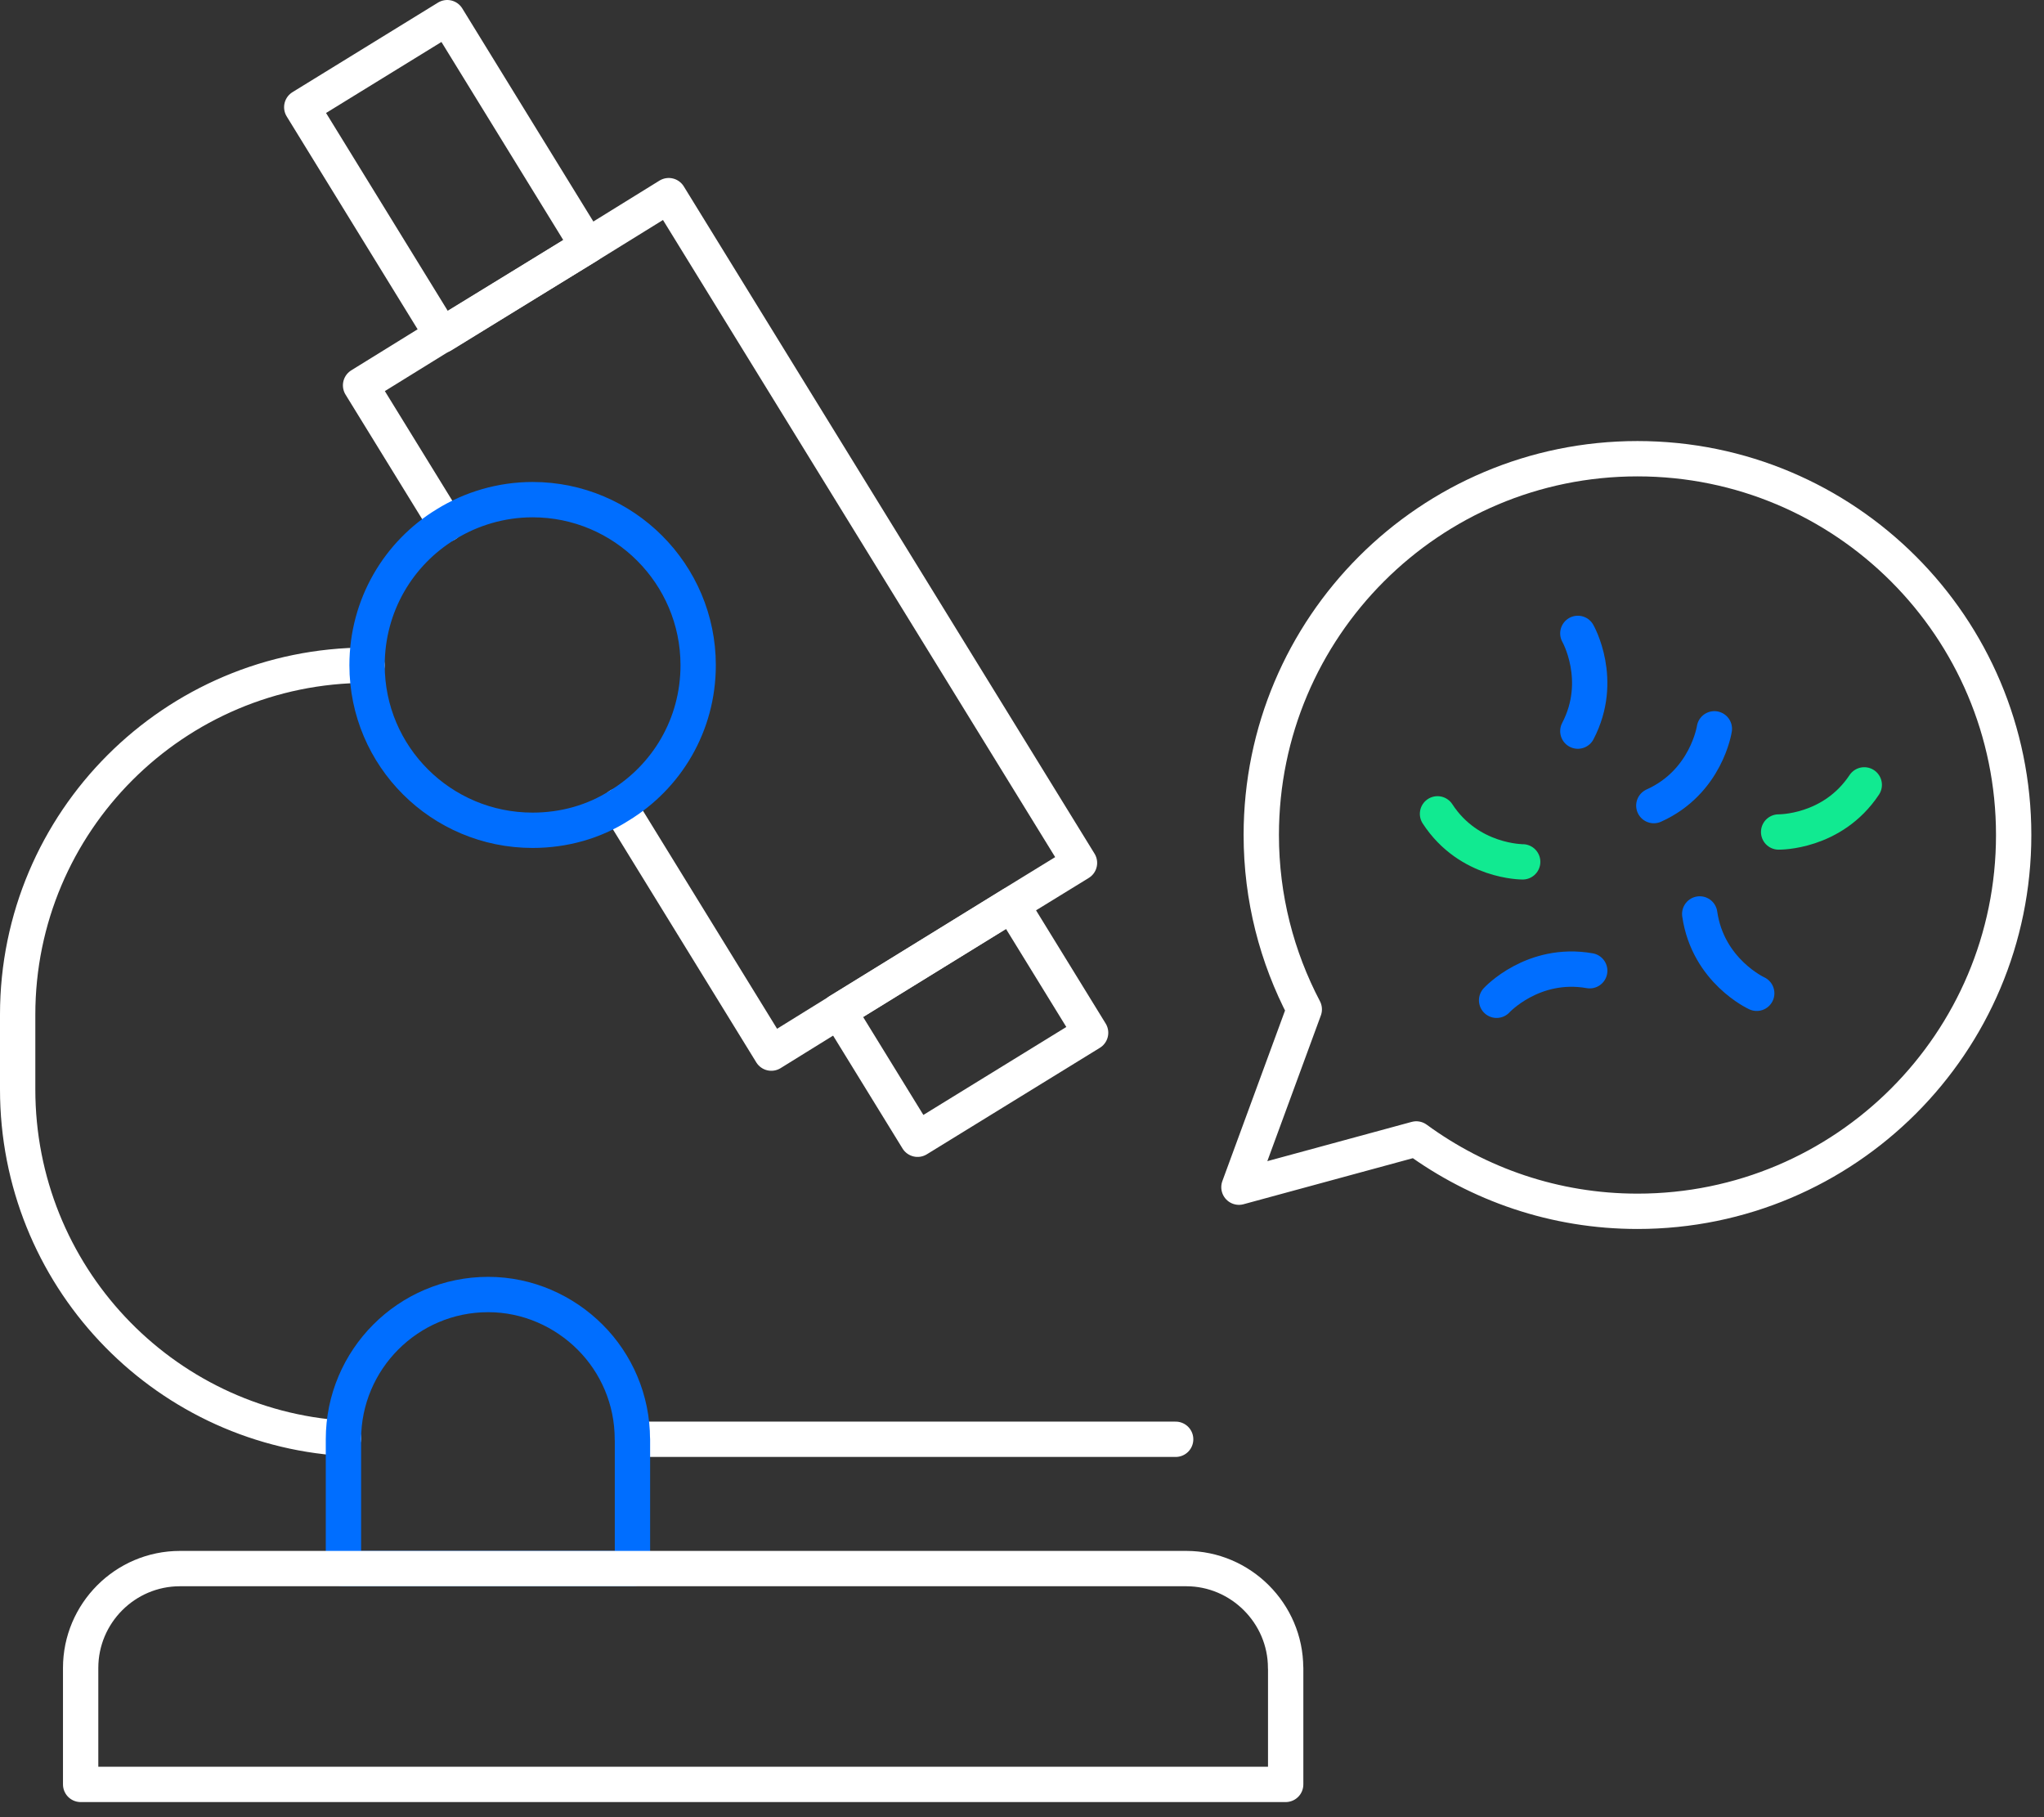
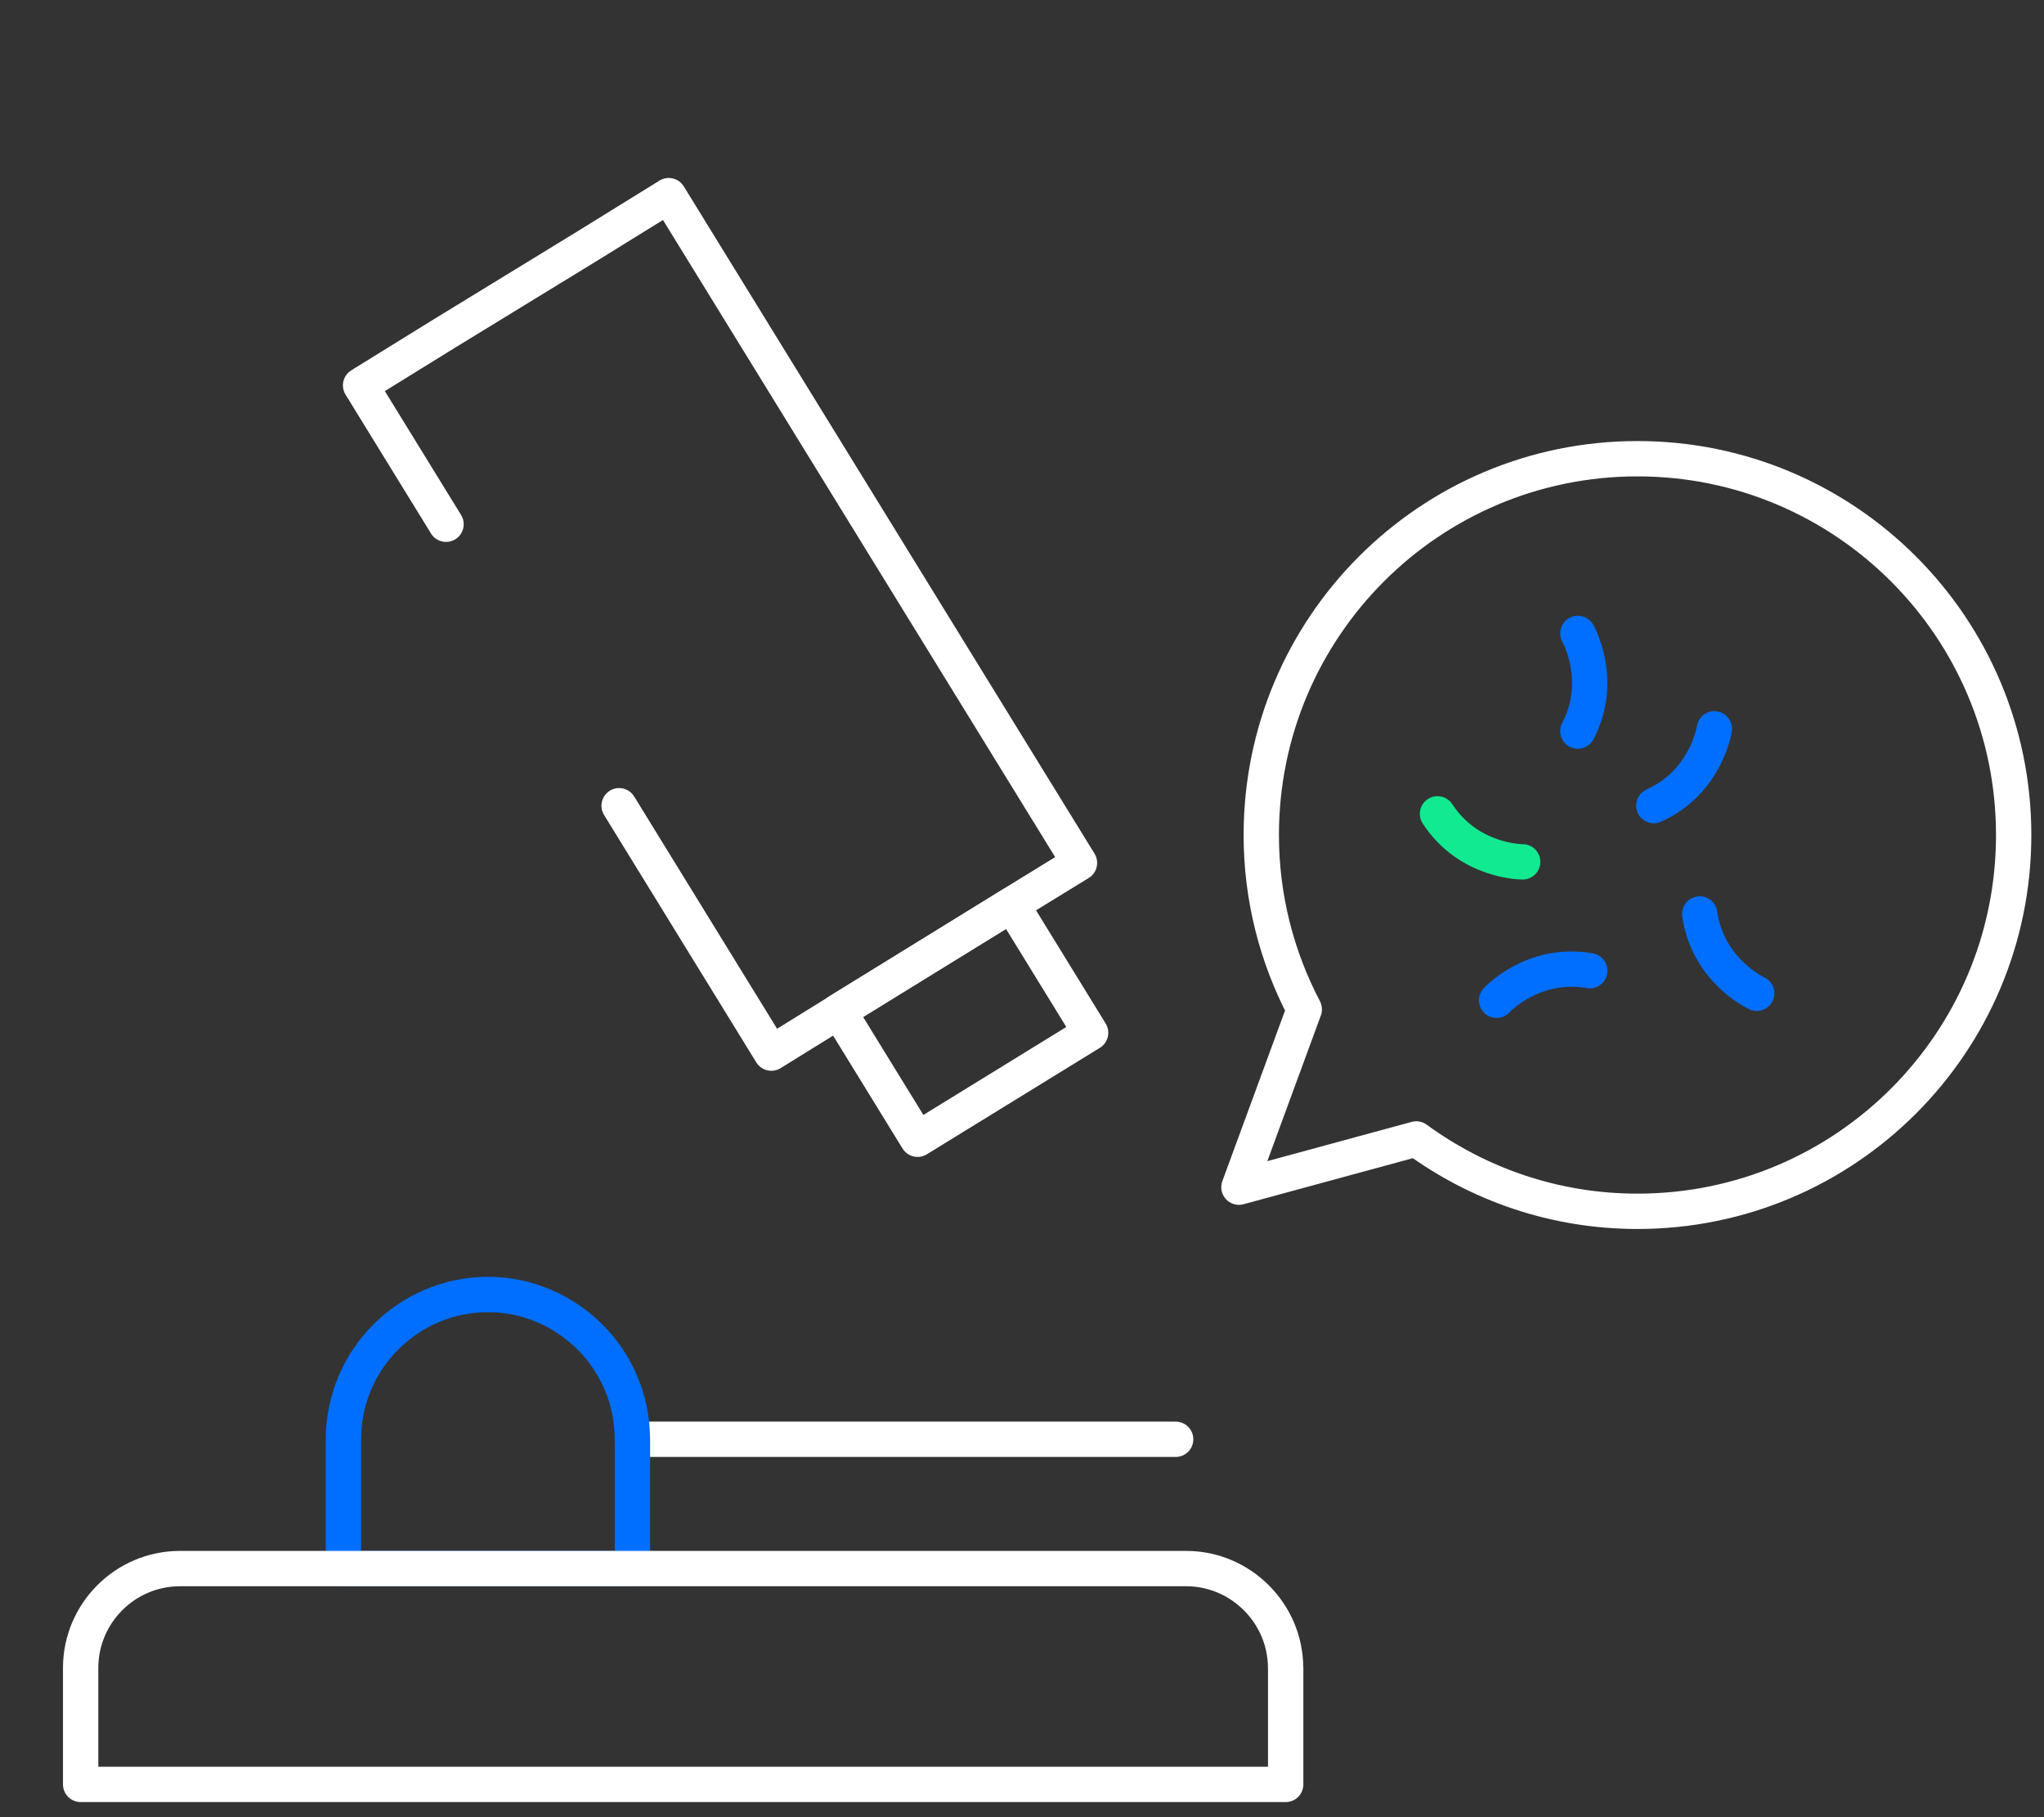
<svg xmlns="http://www.w3.org/2000/svg" width="81" height="72" viewBox="0 0 81 72" fill="none">
  <rect x="0" y="0" width="81" height="72" fill="#333333" stroke="none" />
  <path d="M24.535 31.925L30.566 41.726L33.231 40.075L40.09 35.841L42.778 34.19L26.501 7.752L23.284 9.742L17.506 13.278L14.289 15.268L17.676 20.771" stroke="white" stroke-width="1.4" stroke-linecap="round" stroke-linejoin="round" />
-   <path d="M17.723 0.7L11.958 4.247L17.519 13.287L23.284 9.74L17.723 0.7Z" stroke="white" stroke-width="1.4" stroke-linecap="round" stroke-linejoin="round" />
  <path d="M40.097 35.845L33.24 40.064L36.362 45.139L43.219 40.92L40.097 35.845Z" stroke="white" stroke-width="1.4" stroke-linecap="round" stroke-linejoin="round" />
  <path d="M67.937 28.877C67.937 28.877 67.625 30.981 65.538 31.919" stroke="#006EFF" stroke-width="1.4" stroke-linecap="round" stroke-linejoin="round" />
-   <path d="M70.484 32.965C70.484 32.965 72.612 33.003 73.877 31.098" stroke="#11EA91" stroke-width="1.4" stroke-linecap="round" stroke-linejoin="round" />
  <path d="M62.527 25.096C62.527 25.096 63.585 26.943 62.527 28.968" stroke="#006EFF" stroke-width="1.4" stroke-linecap="round" stroke-linejoin="round" />
  <path d="M60.341 34.148C60.341 34.148 58.214 34.163 56.966 32.246" stroke="#11EA91" stroke-width="1.4" stroke-linecap="round" stroke-linejoin="round" />
  <path d="M69.616 39.356C69.616 39.356 67.682 38.474 67.357 36.212" stroke="#006EFF" stroke-width="1.4" stroke-linecap="round" stroke-linejoin="round" />
  <path d="M59.308 39.633C59.308 39.633 60.745 38.067 62.998 38.462" stroke="#006EFF" stroke-width="1.4" stroke-linecap="round" stroke-linejoin="round" />
  <path d="M64.889 18.175C56.657 18.175 49.982 24.85 49.982 33.085C49.982 35.58 50.602 37.927 51.686 39.993L49.097 47.038L56.125 45.127C58.585 46.925 61.61 47.994 64.891 47.994C73.124 47.994 79.798 41.32 79.798 33.085C79.798 24.85 73.124 18.175 64.891 18.175H64.889Z" stroke="white" stroke-width="1.4" stroke-linecap="round" stroke-linejoin="round" />
-   <path d="M13.611 56.986C6.393 56.521 0.7 50.51 0.7 43.163V40.2C0.7 32.559 6.901 26.357 14.543 26.357" stroke="white" stroke-width="1.4" stroke-linecap="round" stroke-linejoin="round" />
  <path d="M46.589 57.027H25.064" stroke="white" stroke-width="1.4" stroke-linecap="round" stroke-linejoin="round" />
-   <path d="M27.667 26.357C27.667 28.727 26.419 30.782 24.534 31.924C23.541 32.558 22.354 32.897 21.106 32.897C17.486 32.897 14.546 29.975 14.546 26.357C14.546 23.987 15.794 21.913 17.679 20.77C18.672 20.156 19.859 19.797 21.106 19.797C24.727 19.797 27.667 22.74 27.667 26.357Z" stroke="#006EFF" stroke-width="1.4" stroke-linecap="round" stroke-linejoin="round" />
  <path d="M25.063 57.027V62.15H13.61V57.027C13.61 53.874 16.17 51.291 19.347 51.291C20.913 51.291 22.354 51.948 23.388 52.983C24.426 54.02 25.06 55.458 25.06 57.024L25.063 57.027Z" stroke="#006EFF" stroke-width="1.4" stroke-linecap="round" stroke-linejoin="round" />
  <path d="M50.949 66.086V70.701H3.196V66.086C3.196 63.927 4.953 62.15 7.133 62.15H47.01C49.169 62.15 50.946 63.927 50.946 66.086H50.949Z" stroke="white" stroke-width="1.4" stroke-linecap="round" stroke-linejoin="round" />
</svg>